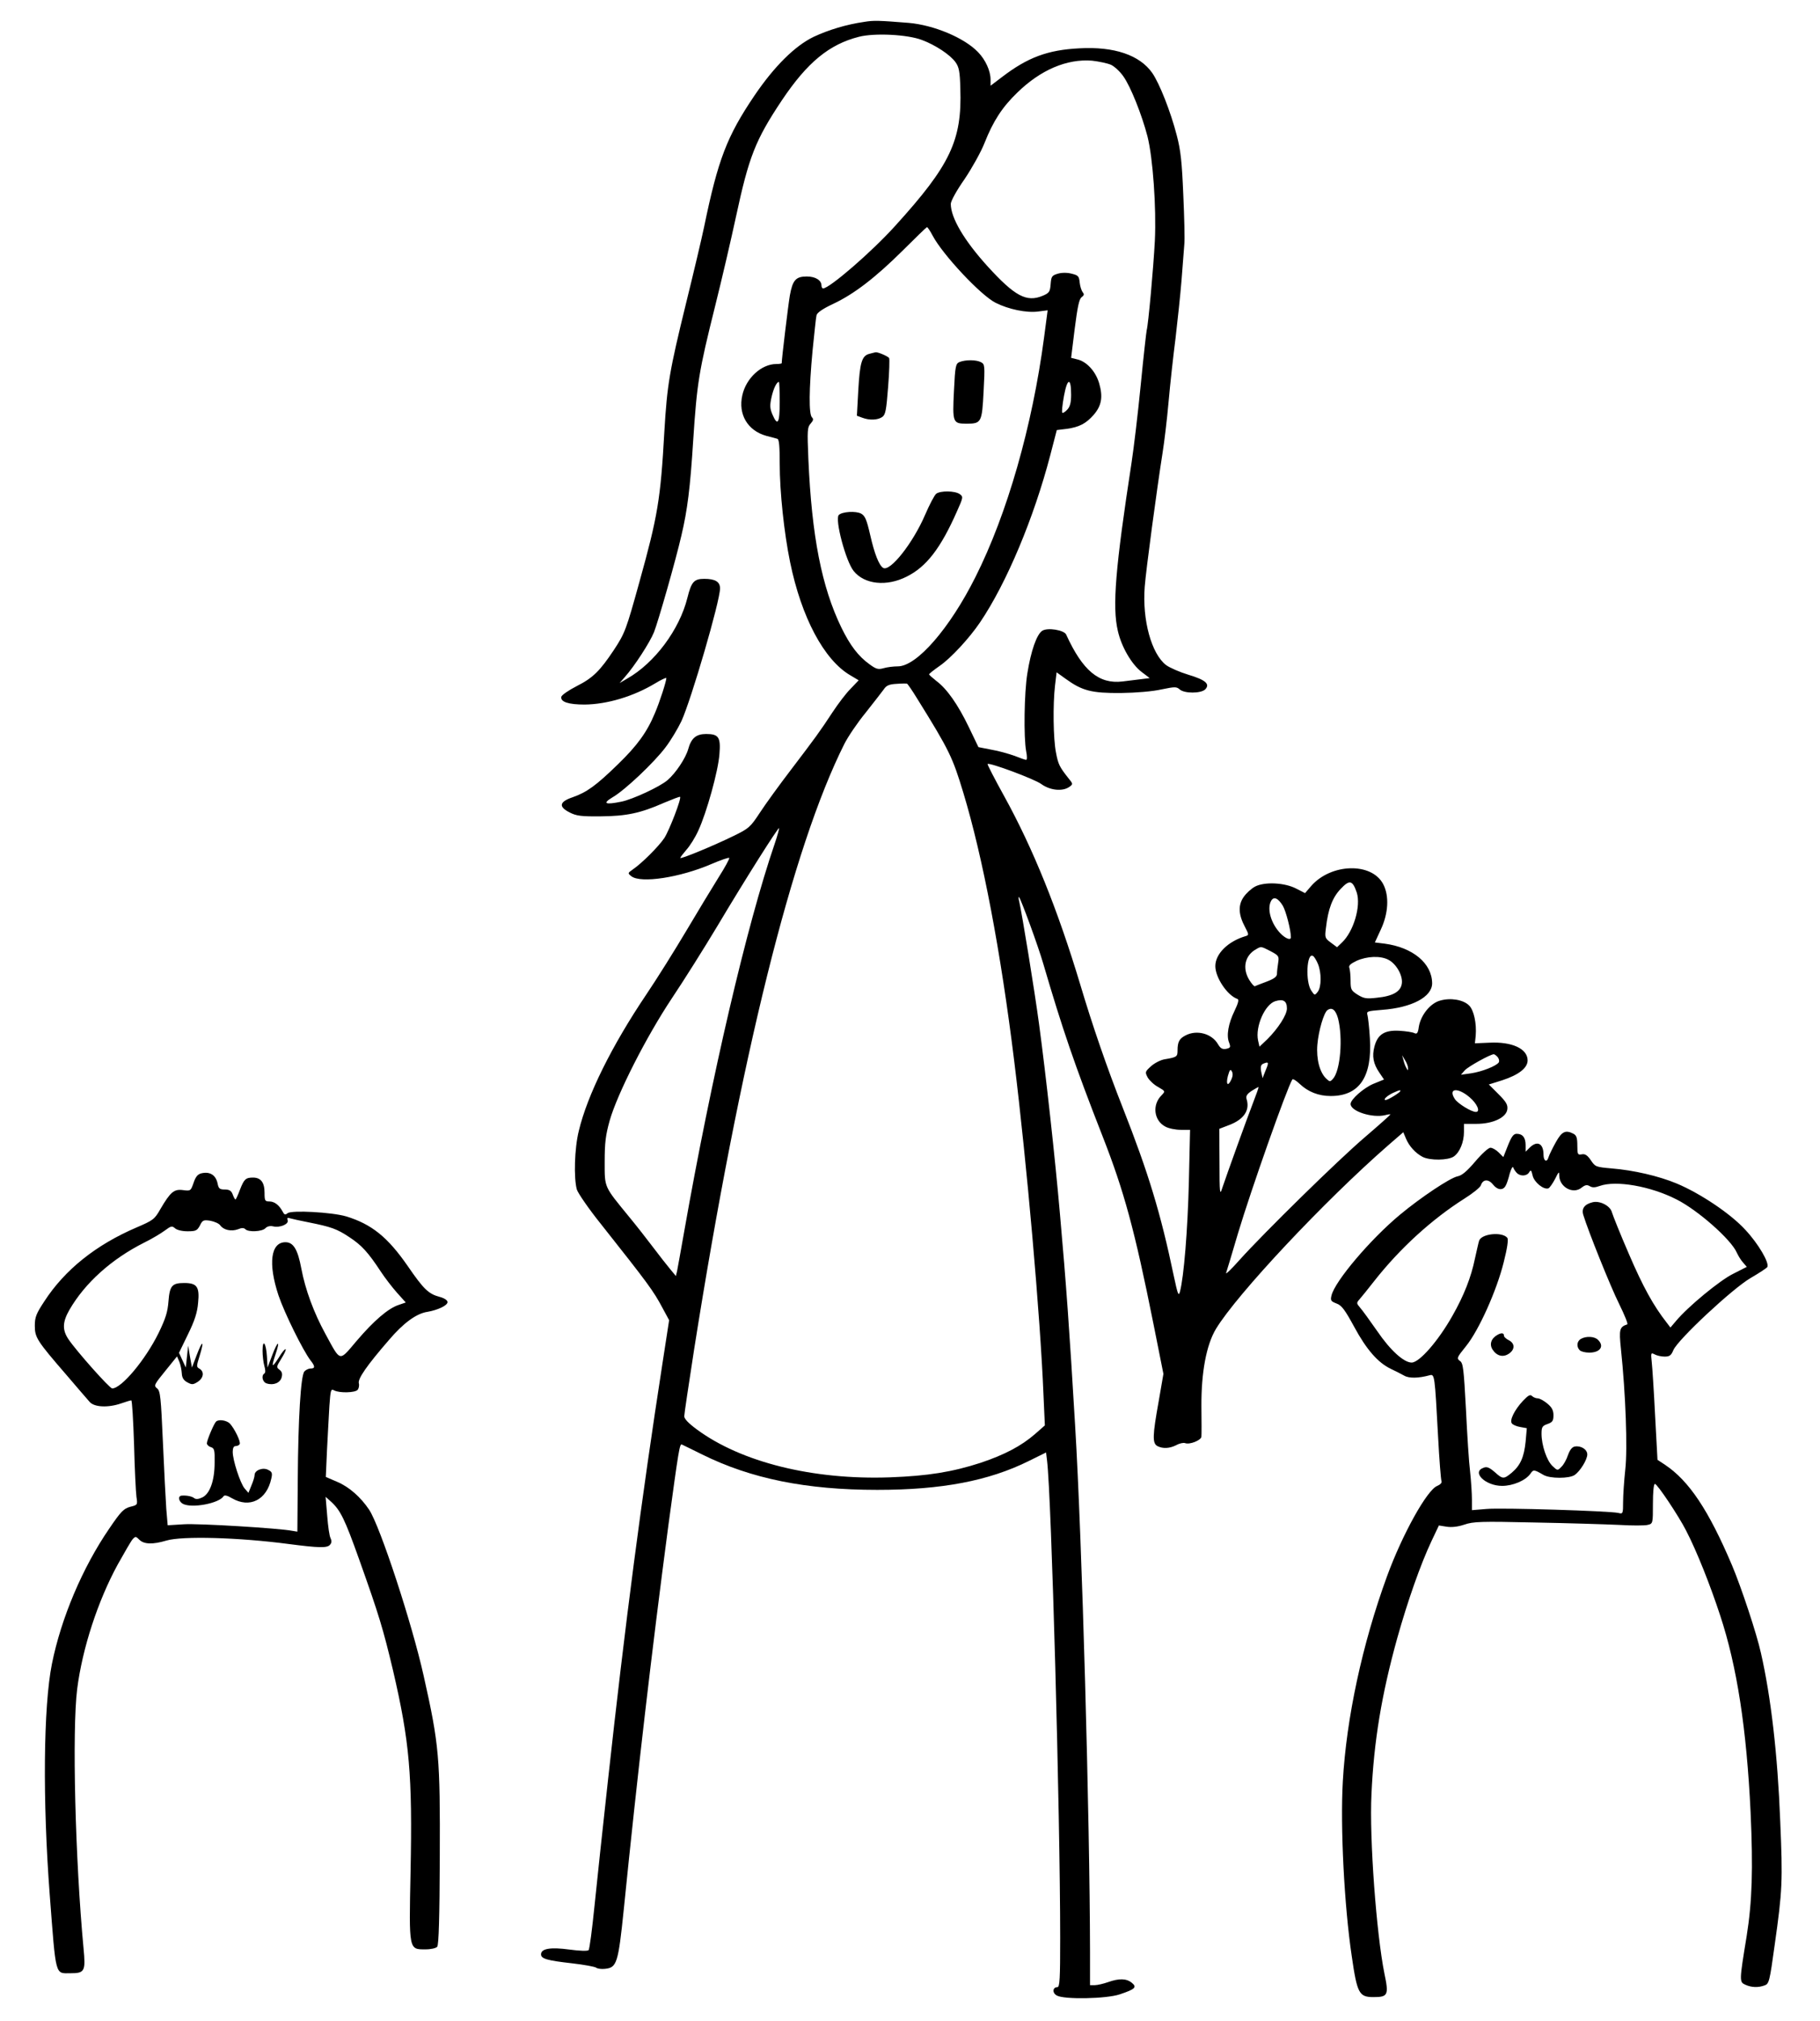
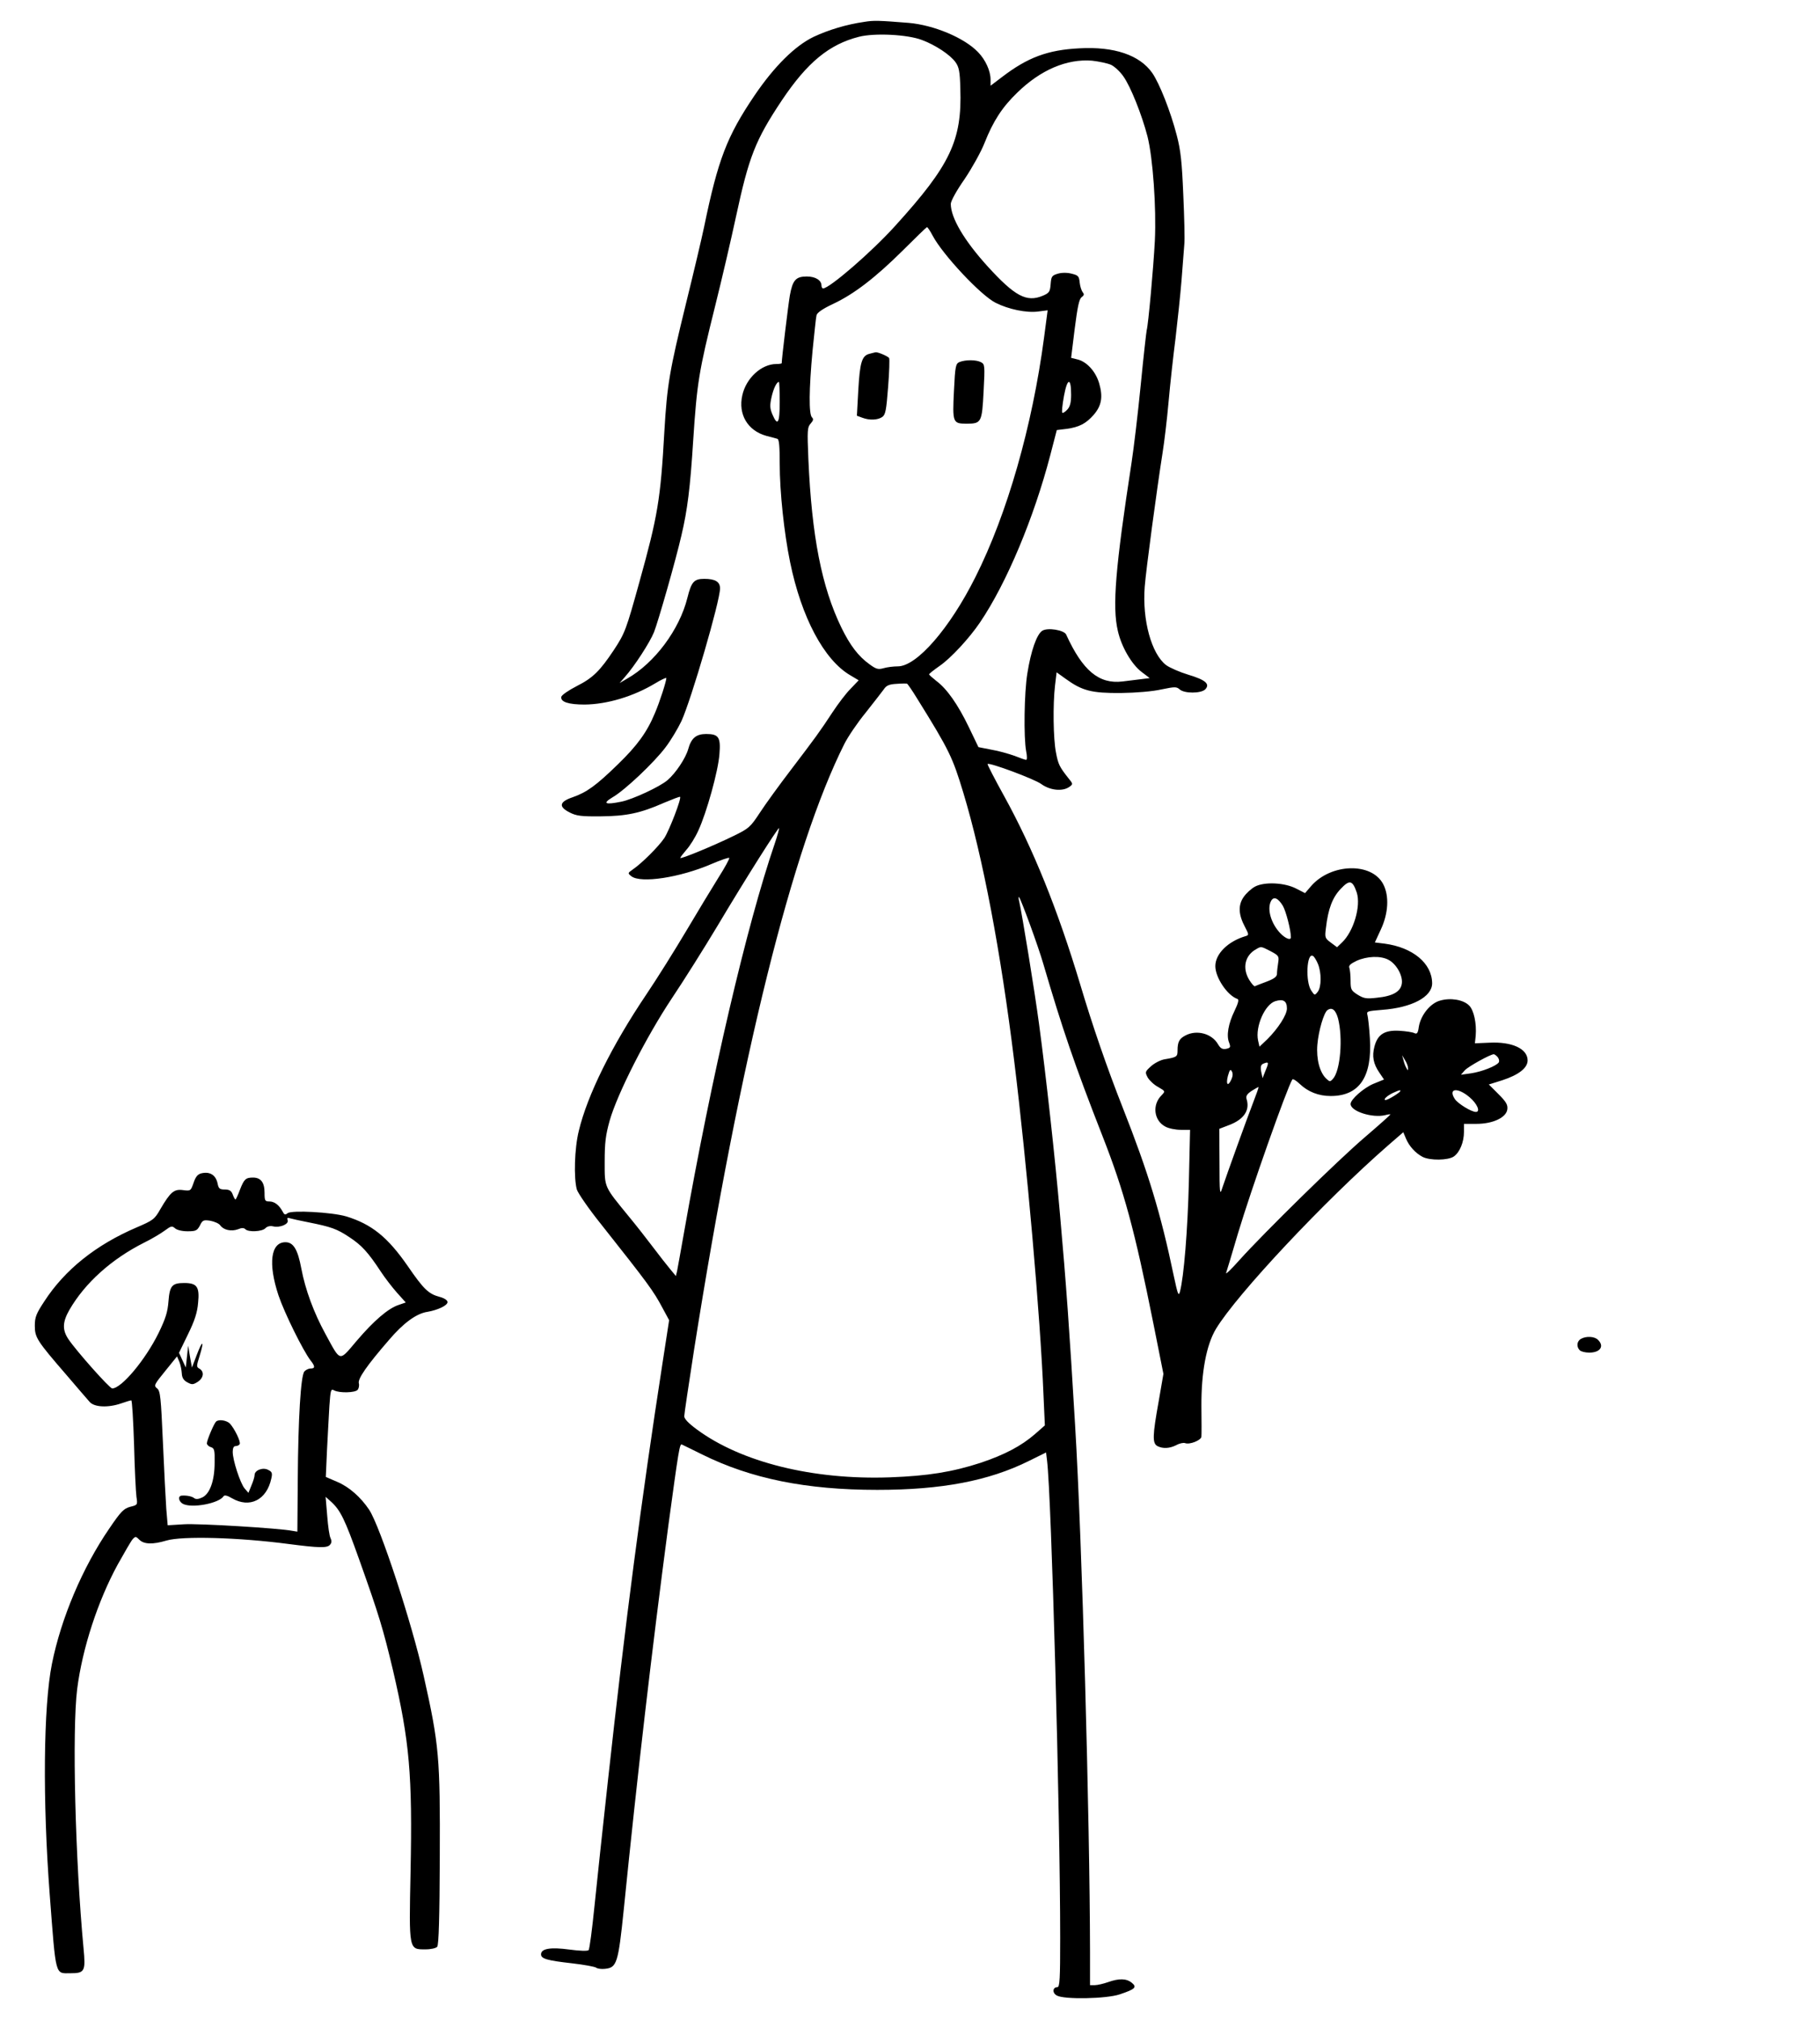
<svg xmlns="http://www.w3.org/2000/svg" version="1.0" width="915pt" height="1016pt" viewBox="0 0 915 1016" preserveAspectRatio="xMidYMid meet">
  <g transform="translate(0,1016) scale(0.1,-0.1)" fill="#000000" stroke="none">
    <path d="M4345 10050 c-90 -13 -179 -40 -254 -75 -94 -45 -199 -149 -299 -297 -137 -203 -182 -319 -252 -658 -12 -58 -53 -231 -91 -385 -83 -339 -95 -407 -109 -645 -19 -340 -33 -424 -126 -758 -66 -238 -72 -255 -128 -340 -70 -105 -105 -140 -186 -181 -41 -21 -76 -45 -78 -54 -5 -26 37 -39 117 -39 113 1 246 41 354 106 31 19 57 31 57 27 0 -16 -33 -119 -57 -175 -40 -97 -90 -165 -187 -259 -110 -107 -156 -140 -227 -165 -68 -23 -72 -48 -14 -77 33 -17 59 -20 155 -19 130 1 200 16 318 68 43 18 79 32 81 30 8 -7 -53 -166 -79 -207 -30 -44 -113 -127 -160 -159 -24 -17 -25 -18 -6 -33 47 -37 244 -7 402 61 47 20 87 34 90 31 3 -3 -21 -47 -54 -99 -32 -51 -105 -172 -162 -268 -57 -96 -147 -240 -201 -320 -173 -257 -296 -505 -339 -685 -22 -88 -26 -237 -10 -295 6 -19 61 -99 123 -176 235 -297 262 -333 308 -420 l33 -61 -33 -214 c-106 -684 -188 -1310 -275 -2104 -25 -226 -55 -507 -67 -625 -12 -118 -25 -219 -30 -224 -5 -5 -44 -4 -96 3 -95 13 -143 5 -143 -24 0 -22 30 -31 155 -45 61 -7 115 -17 122 -22 6 -5 26 -8 44 -6 60 6 67 27 95 299 68 675 141 1302 224 1929 52 383 57 413 68 408 4 -2 50 -24 102 -50 246 -122 524 -178 880 -178 324 0 560 45 762 145 l87 43 5 -41 c22 -177 66 -1776 66 -2399 0 -205 -2 -248 -14 -248 -24 0 -27 -29 -3 -42 36 -21 250 -17 317 6 78 26 87 36 60 58 -27 22 -64 23 -120 3 -23 -8 -53 -15 -66 -15 l-24 0 0 168 c-1 664 -40 2071 -75 2647 -28 474 -45 712 -76 1060 -24 278 -71 703 -105 955 -23 172 -86 557 -100 618 -4 15 -4 25 -1 22 9 -8 97 -248 122 -335 96 -327 157 -507 298 -867 108 -276 161 -469 256 -944 l50 -251 -24 -139 c-31 -172 -32 -210 -6 -224 28 -14 61 -12 95 5 16 9 36 13 44 10 24 -9 82 15 82 33 1 9 1 78 0 152 -1 171 25 309 73 389 105 174 546 644 867 924 l75 65 13 -31 c16 -39 48 -74 84 -93 37 -19 128 -18 157 2 30 21 51 72 51 124 l0 40 63 0 c83 0 150 32 155 73 3 23 -6 38 -45 77 l-48 48 67 21 c83 27 128 62 128 100 0 59 -79 95 -193 89 l-72 -3 4 38 c5 62 -9 128 -33 152 -29 29 -92 40 -145 25 -50 -13 -98 -73 -108 -132 -4 -31 -9 -38 -22 -32 -9 5 -43 10 -76 12 -74 4 -109 -18 -125 -79 -13 -49 -6 -87 25 -132 l23 -34 -54 -22 c-49 -21 -114 -78 -114 -101 0 -37 110 -72 175 -56 14 4 25 5 25 3 0 -2 -57 -53 -127 -113 -134 -114 -509 -482 -632 -619 -39 -44 -69 -73 -67 -65 3 8 30 98 60 200 66 220 245 727 273 773 3 5 19 -5 37 -22 42 -40 95 -61 156 -61 144 0 209 96 197 290 -3 52 -9 104 -12 116 -6 20 -2 21 72 27 151 11 253 65 253 134 -1 100 -97 180 -239 199 l-49 6 30 65 c38 81 43 169 12 228 -58 111 -262 105 -362 -9 l-31 -36 -43 22 c-58 31 -160 36 -208 11 -19 -10 -45 -34 -58 -53 -28 -41 -26 -88 7 -150 20 -38 20 -41 4 -46 -89 -26 -153 -89 -153 -151 0 -58 61 -148 111 -165 9 -3 4 -21 -14 -59 -32 -65 -42 -125 -28 -160 9 -24 7 -27 -15 -32 -19 -3 -28 2 -41 24 -31 53 -106 73 -162 44 -32 -16 -41 -33 -41 -76 0 -31 -3 -34 -63 -44 -21 -3 -52 -19 -70 -35 -31 -28 -31 -30 -17 -57 9 -15 32 -37 53 -48 36 -21 36 -21 17 -41 -49 -48 -39 -128 19 -158 16 -9 51 -16 77 -16 l47 0 -6 -262 c-6 -240 -25 -478 -45 -552 -7 -25 -11 -13 -31 80 -66 316 -128 519 -256 844 -80 203 -153 415 -214 620 -113 376 -237 684 -384 950 -47 85 -84 157 -82 159 9 9 234 -75 269 -100 45 -33 108 -39 142 -15 19 14 19 15 -4 43 -46 58 -52 71 -63 129 -14 70 -16 242 -5 337 l8 67 46 -33 c83 -60 130 -72 277 -71 78 1 160 8 204 18 68 14 76 14 92 0 23 -21 106 -21 128 0 26 27 2 48 -85 74 -43 13 -93 35 -111 48 -74 56 -121 227 -108 394 6 82 61 491 90 675 8 50 22 164 30 255 8 91 24 235 35 320 10 85 24 216 30 290 6 74 12 155 14 180 3 25 0 137 -5 250 -7 167 -13 224 -33 300 -31 120 -87 261 -123 313 -63 90 -191 134 -367 124 -159 -8 -260 -46 -388 -144 l-58 -44 0 31 c0 43 -25 99 -63 138 -69 72 -222 136 -349 147 -151 12 -174 13 -223 5z m290 -91 c67 -25 142 -74 169 -112 17 -24 22 -46 24 -132 9 -260 -50 -385 -327 -690 -118 -131 -331 -315 -363 -315 -4 0 -8 6 -8 14 0 27 -30 46 -74 46 -55 0 -71 -18 -85 -95 -8 -46 -41 -319 -41 -341 0 -2 -12 -4 -27 -4 -75 0 -152 -71 -171 -157 -22 -96 27 -178 120 -204 24 -6 49 -13 56 -15 9 -2 12 -37 12 -126 0 -140 22 -347 52 -493 57 -279 171 -493 303 -570 l42 -25 -41 -43 c-23 -23 -63 -76 -90 -117 -67 -102 -85 -126 -208 -288 -59 -77 -130 -175 -158 -218 -48 -73 -55 -79 -133 -117 -100 -49 -267 -118 -267 -110 0 3 14 21 31 41 18 20 45 63 60 97 41 88 100 299 106 384 7 85 -4 101 -67 101 -50 0 -75 -21 -90 -76 -13 -46 -63 -121 -104 -156 -38 -33 -174 -96 -231 -108 -83 -17 -98 -10 -45 22 61 35 208 174 266 251 26 34 62 94 80 132 49 107 194 603 194 667 0 33 -24 48 -79 48 -52 0 -65 -15 -85 -95 -40 -161 -165 -328 -302 -406 l-39 -23 26 30 c49 55 126 174 147 226 21 53 110 364 138 487 30 127 44 238 59 476 19 292 29 350 110 675 35 140 82 343 105 450 65 302 97 385 231 586 128 191 238 281 387 319 78 20 244 12 317 -16z m951 -125 c17 -8 45 -34 61 -57 37 -51 94 -195 122 -303 27 -107 45 -358 37 -524 -7 -136 -33 -422 -41 -450 -2 -8 -16 -132 -30 -275 -14 -143 -35 -318 -46 -390 -81 -527 -98 -725 -69 -847 18 -80 69 -167 118 -205 l42 -32 -48 -6 c-26 -3 -66 -8 -89 -11 -118 -14 -200 54 -283 236 -11 23 -94 36 -120 19 -28 -18 -57 -101 -75 -214 -16 -97 -19 -323 -6 -392 5 -24 5 -43 0 -43 -5 0 -31 9 -58 20 -28 10 -80 25 -116 31 l-66 13 -48 100 c-55 114 -110 193 -164 233 -20 16 -36 30 -36 33 0 3 24 22 54 43 55 38 148 138 202 218 134 198 271 526 353 840 l33 127 50 6 c63 9 96 26 135 70 40 46 48 90 28 159 -18 61 -64 111 -113 121 l-28 7 18 146 c14 109 22 150 35 159 12 9 14 15 5 25 -6 8 -13 30 -15 49 -3 31 -7 36 -40 44 -22 6 -50 6 -70 0 -30 -9 -33 -14 -36 -53 -3 -38 -7 -44 -40 -58 -81 -34 -140 -2 -276 147 -119 131 -186 245 -186 315 0 14 29 67 69 124 37 55 83 137 101 183 43 109 89 180 165 253 117 114 249 170 375 160 35 -4 78 -13 96 -21z m-897 -859 c51 -96 242 -300 316 -337 65 -33 156 -52 215 -44 l47 6 -18 -137 c-59 -445 -185 -886 -345 -1204 -129 -258 -295 -449 -390 -449 -22 0 -54 -4 -71 -9 -28 -8 -38 -5 -71 19 -57 41 -98 95 -142 185 -99 204 -149 459 -166 848 -6 144 -5 159 11 177 14 16 16 23 7 32 -16 16 -15 141 3 334 9 87 17 168 20 179 3 13 30 32 83 57 105 49 213 132 352 270 63 63 117 115 120 116 3 1 16 -18 29 -43z m696 -799 c0 -39 -5 -60 -19 -75 -10 -11 -22 -19 -25 -16 -4 2 0 40 8 84 17 92 36 95 36 7z m-1465 -36 c0 -108 -10 -126 -37 -63 -13 31 -13 46 -4 87 10 44 26 76 37 76 2 0 4 -45 4 -100z m691 -1492 c163 -262 178 -295 232 -473 98 -324 188 -797 256 -1350 63 -510 131 -1281 147 -1675 l7 -156 -49 -43 c-69 -60 -152 -104 -274 -145 -142 -46 -264 -66 -455 -73 -388 -14 -749 76 -972 241 -41 30 -63 53 -63 66 0 11 23 163 50 338 232 1467 494 2523 755 3042 18 36 66 107 107 157 40 51 81 103 91 117 13 20 27 26 65 28 26 2 49 2 52 1 3 -1 26 -34 51 -75z m-716 -729 c-141 -411 -318 -1172 -455 -1949 -17 -96 -33 -186 -36 -200 l-6 -25 -29 35 c-16 19 -55 69 -86 110 -31 41 -84 109 -118 150 -130 159 -125 147 -125 280 0 96 5 134 25 206 39 137 185 423 312 614 61 91 164 255 230 365 138 232 305 496 310 492 1 -2 -8 -37 -22 -78z m2926 -246 c22 -68 -16 -197 -75 -252 l-24 -23 -31 23 c-30 22 -31 26 -25 73 11 97 33 154 74 197 45 48 60 44 81 -18z m-372 -66 c16 -26 41 -124 41 -159 0 -17 -27 -7 -53 20 -47 49 -68 122 -47 162 13 25 35 16 59 -23z m-61 -229 c41 -22 43 -25 38 -58 -3 -19 -6 -44 -6 -55 0 -15 -13 -25 -52 -40 -29 -11 -56 -21 -59 -23 -4 -2 -16 12 -28 31 -37 60 -22 124 34 155 26 15 24 15 73 -10z m238 -64 c18 -44 18 -115 -1 -140 -15 -19 -16 -19 -32 5 -31 43 -24 195 8 175 6 -3 17 -21 25 -40z m354 21 c39 -20 72 -77 68 -117 -4 -42 -44 -66 -126 -74 -52 -6 -65 -4 -96 15 -33 21 -36 26 -36 71 0 27 -3 55 -6 64 -5 12 6 21 37 36 52 23 119 26 159 5z m-510 -245 c0 -32 -44 -100 -98 -154 l-40 -38 -7 31 c-15 69 34 182 87 198 40 12 58 1 58 -37z m257 -50 c25 -98 12 -261 -25 -303 -14 -16 -17 -16 -33 -1 -34 31 -52 99 -46 172 6 71 33 162 51 174 23 16 41 1 53 -42z m803 -195 c6 -8 9 -19 5 -26 -12 -18 -85 -47 -140 -55 l-50 -7 19 22 c17 19 129 81 146 81 4 0 13 -7 20 -15z m-451 -55 c0 -13 -1 -13 -8 0 -5 8 -12 26 -15 40 l-7 25 15 -25 c9 -14 15 -32 15 -40z m-714 -6 c-8 -20 -16 -39 -16 -43 -1 -3 -4 10 -8 29 -5 26 -2 37 9 42 28 12 30 8 15 -28z m-174 -50 c-17 -38 -29 -28 -18 16 9 32 13 37 20 24 6 -10 5 -25 -2 -40z m108 -120 c-31 -80 -130 -355 -155 -429 -11 -36 -13 -24 -13 130 l-1 170 52 20 c72 28 103 74 85 130 -4 15 2 25 26 41 18 11 33 20 34 19 2 -1 -11 -37 -28 -81z m741 61 c0 -7 -62 -45 -73 -45 -17 0 7 22 37 36 36 16 36 15 36 9z m348 -31 c39 -33 56 -74 32 -74 -23 0 -91 42 -106 65 -35 54 14 60 74 9z" />
    <path d="M4370 8381 c-37 -10 -47 -43 -55 -183 l-7 -128 27 -10 c37 -14 78 -12 101 4 16 12 20 34 29 151 6 75 8 141 5 145 -6 9 -57 31 -68 29 -4 -1 -18 -4 -32 -8z" />
    <path d="M4824 8340 c-19 -8 -22 -19 -28 -145 -8 -159 -6 -165 63 -165 75 0 78 6 86 162 7 131 6 137 -13 147 -24 13 -78 13 -108 1z" />
-     <path d="M4707 7678 c-9 -7 -34 -55 -56 -106 -61 -142 -176 -288 -211 -267 -21 13 -44 72 -65 165 -18 78 -26 97 -46 108 -26 14 -95 10 -112 -7 -21 -21 35 -233 75 -282 54 -67 165 -79 266 -28 99 49 171 142 253 328 32 71 32 74 14 87 -24 17 -96 18 -118 2z" />
-     <path d="M7822 4418 c-16 -29 -33 -63 -37 -76 -8 -28 -25 -19 -25 13 0 57 -32 73 -70 35 l-20 -20 0 33 c0 38 -15 57 -45 57 -16 0 -26 -14 -44 -59 l-23 -58 -23 23 c-13 13 -32 24 -42 24 -10 0 -44 -31 -76 -69 -42 -49 -67 -71 -90 -75 -37 -8 -182 -104 -289 -193 -148 -123 -327 -334 -344 -406 -6 -25 -3 -29 25 -40 26 -9 42 -31 89 -117 62 -115 120 -181 185 -212 23 -11 53 -26 67 -34 24 -14 72 -13 127 2 26 7 26 3 43 -309 6 -115 14 -215 17 -223 3 -8 -5 -17 -21 -24 -51 -19 -176 -244 -253 -455 -124 -340 -204 -711 -222 -1031 -13 -227 7 -625 45 -879 27 -187 37 -205 109 -205 73 0 78 10 55 119 -40 198 -76 679 -65 901 12 266 51 502 130 786 52 185 116 368 172 487 l37 78 38 -6 c25 -4 56 -1 89 10 46 16 85 17 353 11 166 -3 356 -9 423 -12 67 -4 133 -4 147 0 26 6 26 8 26 106 0 61 4 100 10 100 12 0 120 -162 157 -235 53 -102 122 -276 171 -426 85 -257 133 -571 153 -989 13 -287 8 -450 -20 -625 -37 -226 -37 -229 -6 -243 31 -14 65 -15 97 -3 22 8 25 21 50 202 39 275 41 322 28 624 -13 336 -47 626 -97 845 -21 96 -99 331 -145 440 -118 278 -216 425 -337 506 l-38 25 -12 222 c-6 122 -14 244 -17 270 -5 46 -4 48 15 38 11 -6 33 -11 50 -11 25 0 33 6 44 33 23 53 297 309 388 362 43 25 81 50 84 55 12 20 -45 118 -111 188 -74 81 -227 183 -344 232 -91 38 -217 67 -327 76 -80 7 -83 8 -105 41 -17 25 -29 33 -45 30 -21 -4 -23 -1 -23 44 0 38 -4 51 -19 59 -40 21 -59 12 -89 -42z m-196 -155 c18 -18 51 -16 62 4 8 13 11 11 17 -16 7 -34 56 -74 80 -65 6 3 21 24 33 47 19 38 21 40 21 16 2 -58 70 -94 112 -60 18 14 27 16 41 8 13 -8 26 -8 51 1 81 29 255 -1 386 -68 107 -54 275 -202 303 -268 7 -15 20 -37 31 -49 l19 -22 -69 -35 c-67 -33 -227 -165 -287 -237 l-28 -33 -19 25 c-66 84 -119 180 -189 343 -44 101 -82 197 -86 211 -8 33 -61 60 -97 51 -41 -10 -57 -32 -47 -64 25 -82 137 -361 180 -447 27 -55 46 -101 41 -103 -39 -13 -42 -25 -32 -122 24 -227 34 -504 22 -608 -6 -56 -11 -130 -11 -163 0 -59 -1 -61 -24 -55 -42 10 -588 27 -663 20 l-73 -6 0 53 c0 30 -4 92 -9 139 -6 47 -15 189 -21 315 -11 204 -14 232 -30 243 -18 13 -16 17 30 74 65 80 155 281 190 423 18 71 24 114 18 122 -26 32 -131 21 -142 -15 -3 -9 -12 -50 -21 -90 -19 -93 -55 -185 -113 -287 -71 -126 -166 -235 -205 -235 -39 0 -107 61 -173 158 -37 53 -76 107 -87 119 -17 20 -18 23 -3 40 9 10 43 52 75 93 129 164 289 310 453 414 43 27 80 57 83 67 10 31 38 33 61 4 23 -29 51 -31 64 -5 5 8 14 35 20 60 8 26 15 39 18 30 3 -8 11 -20 18 -27z" />
-     <path d="M7528 3449 c-32 -18 -41 -48 -24 -74 21 -32 52 -40 81 -21 32 21 32 52 1 68 -14 7 -25 17 -25 23 1 14 -13 16 -33 4z" />
    <path d="M7948 3429 c-21 -12 -23 -40 -6 -57 7 -7 28 -12 48 -12 55 0 77 32 44 64 -17 18 -60 20 -86 5z" />
-     <path d="M7657 3118 c-43 -46 -69 -99 -56 -114 5 -7 24 -15 42 -18 l33 -6 -6 -68 c-8 -77 -26 -119 -70 -156 -40 -33 -45 -33 -86 4 -27 23 -39 28 -56 21 -61 -22 10 -91 94 -91 54 0 118 27 142 61 15 22 18 22 66 -6 33 -19 129 -19 157 0 28 20 63 77 63 103 0 25 -31 45 -62 40 -14 -2 -25 -16 -35 -43 -7 -22 -22 -49 -33 -59 -19 -20 -20 -20 -45 4 -29 27 -55 105 -55 162 0 34 4 40 30 49 25 9 30 16 30 44 0 25 -8 40 -31 59 -17 14 -38 26 -48 26 -9 0 -22 5 -29 12 -9 9 -19 3 -45 -24z" />
    <path d="M1011 4261 c-18 -5 -28 -18 -38 -48 -14 -40 -15 -41 -53 -36 -45 6 -63 -9 -114 -96 -29 -51 -36 -56 -120 -92 -203 -87 -360 -212 -463 -371 -41 -62 -48 -80 -48 -123 0 -59 11 -76 158 -246 54 -63 106 -124 117 -136 23 -28 94 -31 160 -8 23 8 46 15 50 15 4 0 10 -100 14 -222 3 -123 9 -241 12 -263 6 -40 6 -41 -31 -50 -33 -9 -47 -23 -106 -110 -135 -197 -242 -451 -288 -680 -43 -215 -47 -687 -11 -1160 32 -419 26 -395 105 -395 71 0 76 10 65 125 -42 447 -58 1095 -32 1304 26 204 104 443 204 626 34 61 67 118 75 127 14 15 16 15 34 -3 23 -23 68 -24 135 -4 79 24 364 16 614 -17 154 -20 195 -21 209 -4 9 10 9 20 3 33 -6 10 -13 61 -17 113 l-8 95 28 -25 c47 -43 69 -89 139 -285 102 -286 122 -353 172 -563 83 -358 98 -523 88 -1014 -8 -394 -9 -388 75 -388 28 0 53 6 59 13 8 9 12 153 13 448 2 505 -3 566 -81 914 -59 265 -219 752 -274 835 -42 63 -101 115 -160 140 l-58 25 6 135 c4 74 9 174 12 222 6 81 7 87 24 78 27 -14 106 -12 118 3 6 7 9 22 6 33 -6 22 40 89 151 217 73 86 139 134 194 142 52 9 101 32 101 49 0 9 -16 20 -39 26 -56 15 -80 37 -161 155 -101 146 -182 211 -310 250 -72 21 -274 32 -294 16 -12 -10 -17 -8 -25 8 -18 33 -41 51 -67 51 -22 0 -24 4 -24 44 0 52 -19 76 -58 76 -37 0 -45 -8 -66 -62 -10 -27 -20 -48 -22 -48 -3 0 -9 11 -14 25 -7 19 -17 25 -40 25 -26 0 -31 5 -36 30 -9 43 -39 62 -83 51z m540 -246 c115 -23 143 -33 206 -75 61 -40 94 -76 157 -172 21 -32 58 -80 82 -107 l44 -49 -35 -12 c-53 -17 -126 -80 -212 -181 -90 -106 -79 -108 -157 35 -58 106 -101 222 -121 328 -18 97 -40 133 -80 133 -74 0 -88 -107 -35 -267 30 -89 123 -277 161 -327 24 -30 24 -41 0 -41 -10 0 -24 -7 -31 -15 -18 -22 -31 -237 -33 -543 l-2 -262 -25 4 c-64 13 -474 38 -546 33 l-81 -5 -7 82 c-3 44 -11 196 -17 336 -10 226 -13 257 -29 270 -18 14 -15 19 41 88 l59 73 12 -28 c6 -15 11 -41 12 -58 1 -21 9 -34 27 -44 24 -13 29 -13 53 2 30 20 34 51 9 66 -16 9 -16 12 1 66 24 78 14 80 -15 3 l-24 -63 -10 55 -9 55 -6 -55 -6 -55 -17 37 -17 37 45 93 c34 69 47 110 51 159 8 80 -6 99 -70 99 -61 0 -73 -14 -79 -92 -4 -53 -14 -86 -50 -160 -66 -134 -186 -278 -233 -278 -13 0 -179 187 -219 246 -33 48 -31 88 4 149 78 135 211 255 376 338 39 19 85 47 104 61 31 23 36 24 51 11 10 -9 36 -15 63 -15 41 0 48 3 62 29 13 27 18 29 52 24 21 -4 44 -14 50 -23 17 -24 56 -32 89 -20 19 8 30 8 38 0 15 -15 83 -12 100 5 9 10 24 13 38 10 34 -9 82 11 74 31 -4 11 -1 14 13 9 10 -3 51 -12 92 -20z" />
-     <path d="M1320 3369 c0 -24 4 -59 9 -76 6 -20 6 -35 0 -38 -17 -11 -9 -44 12 -50 34 -11 68 3 75 31 5 18 1 29 -11 38 -16 12 -16 15 9 55 15 24 25 45 22 48 -3 3 -19 -16 -35 -43 -35 -54 -38 -49 -15 20 24 71 10 66 -17 -6 l-24 -63 -3 55 c-4 68 -22 93 -22 29z" />
    <path d="M1086 3013 c-11 -11 -46 -94 -46 -109 0 -7 9 -16 20 -19 18 -6 20 -15 19 -78 0 -91 -24 -157 -62 -175 -19 -9 -32 -10 -40 -4 -12 10 -40 15 -64 13 -20 -2 -15 -29 6 -41 45 -24 182 2 205 38 4 7 19 4 42 -10 89 -52 175 -9 198 99 6 26 4 34 -15 43 -26 15 -69 -1 -69 -25 0 -9 -7 -32 -16 -53 l-15 -37 -20 23 c-22 28 -59 141 -59 183 0 19 5 29 14 29 8 0 18 4 21 10 7 11 -27 80 -50 104 -17 16 -56 22 -69 9z" />
  </g>
</svg>